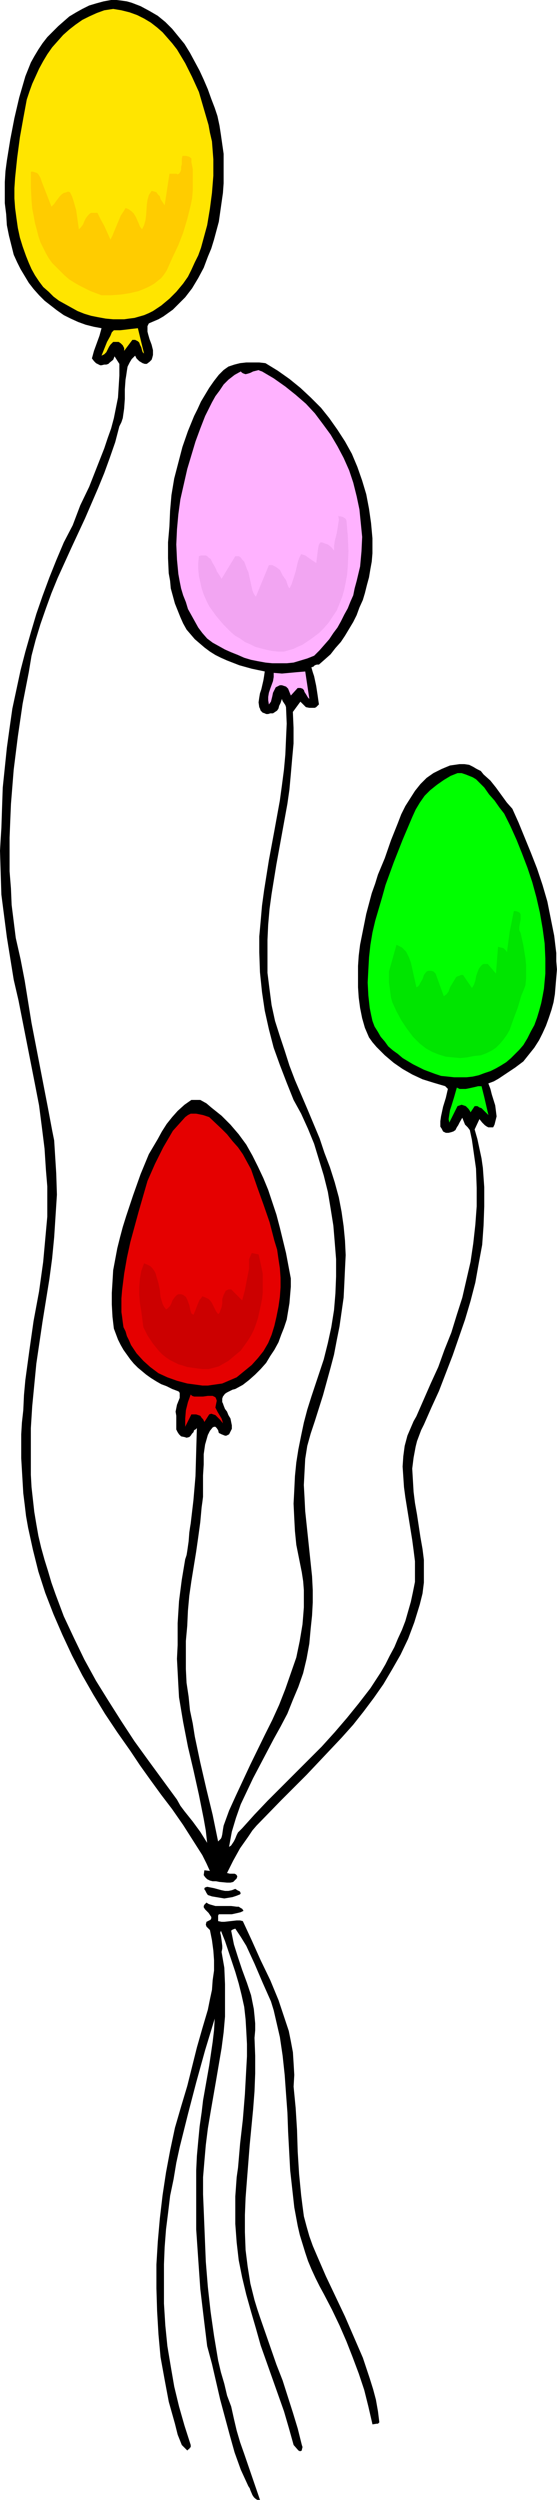
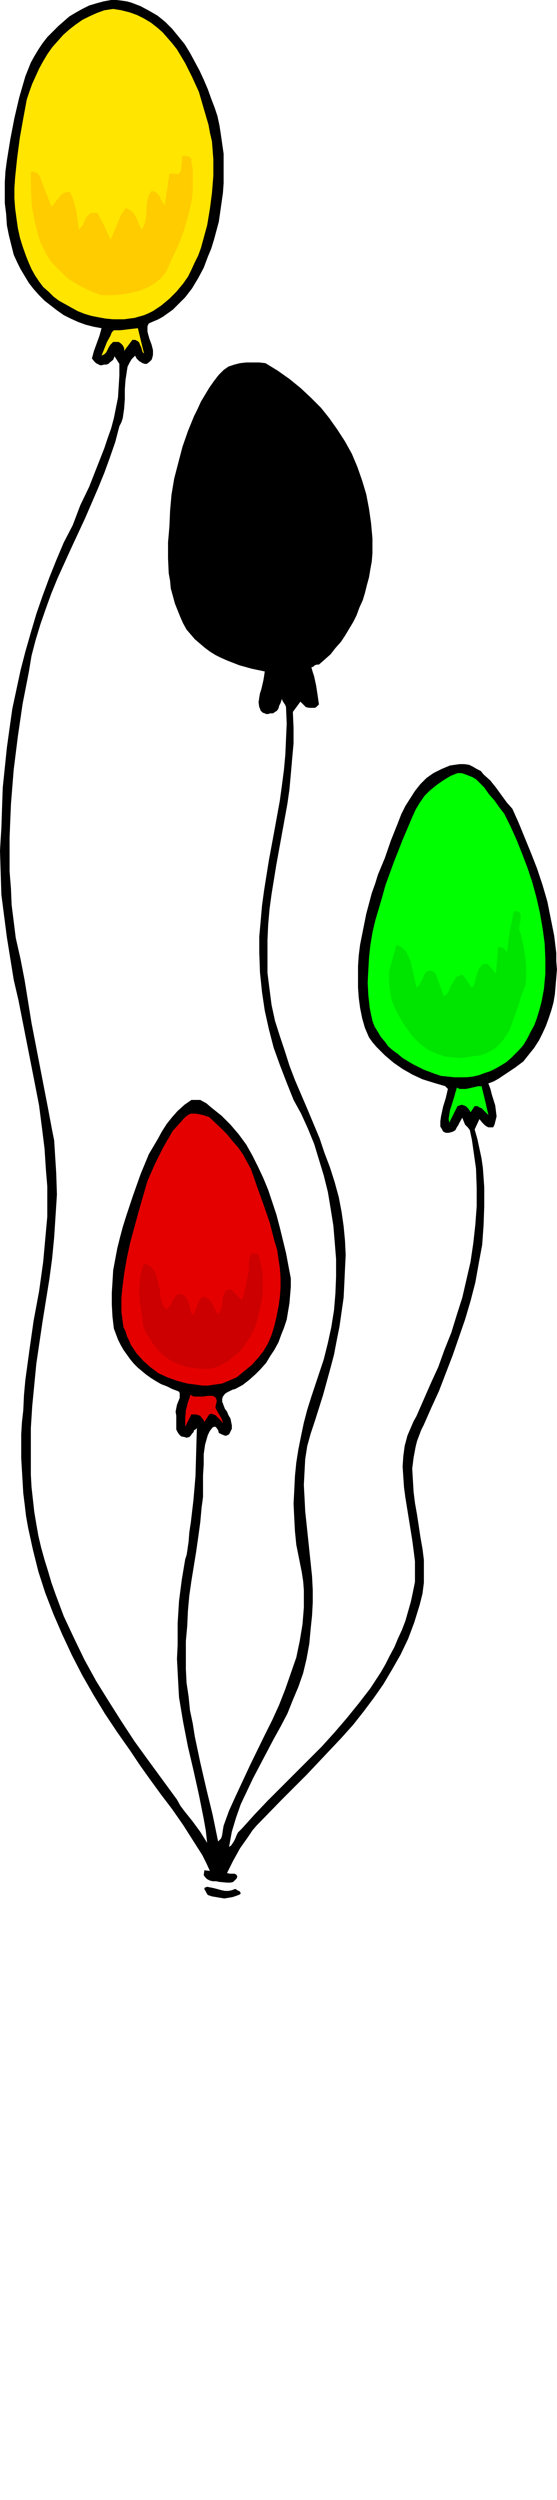
<svg xmlns="http://www.w3.org/2000/svg" xmlns:ns1="http://sodipodi.sourceforge.net/DTD/sodipodi-0.dtd" xmlns:ns2="http://www.inkscape.org/namespaces/inkscape" version="1.0" width="34.705mm" height="155.668mm" id="svg15" ns1:docname="Balloons 1.wmf">
  <ns1:namedview id="namedview15" pagecolor="#ffffff" bordercolor="#000000" borderopacity="0.25" ns2:showpageshadow="2" ns2:pageopacity="0.0" ns2:pagecheckerboard="0" ns2:deskcolor="#d1d1d1" ns2:document-units="mm" />
  <defs id="defs1">
    <pattern id="WMFhbasepattern" patternUnits="userSpaceOnUse" width="6" height="6" x="0" y="0" />
  </defs>
  <path style="fill:#000000;fill-opacity:1;fill-rule:evenodd;stroke:none" d="m 50.561,25.37 0.646,1.939 0.485,2.262 0.323,2.101 0.323,2.262 0.323,2.262 v 2.262 2.262 2.424 l -0.162,2.262 -0.323,2.262 -0.323,2.262 -0.323,2.262 -1.131,4.201 -0.646,2.101 -0.808,1.939 -0.969,2.585 -1.292,2.424 -1.454,2.424 -1.615,2.101 -1.938,1.939 -0.969,0.97 -1.131,0.808 -1.131,0.808 -1.131,0.646 -1.131,0.485 -1.131,0.485 -0.323,0.646 v 0.646 0.646 l 0.162,0.646 0.323,1.131 0.485,1.293 0.323,1.293 v 0.646 0.485 l -0.162,0.646 -0.162,0.485 -0.485,0.485 -0.646,0.485 h -0.485 l -0.485,-0.162 -0.808,-0.485 -0.646,-0.646 -0.323,-0.646 -0.808,0.808 -0.485,0.808 -0.485,0.97 -0.162,0.97 -0.162,1.131 -0.162,0.97 -0.162,2.262 v 2.262 l -0.162,2.262 -0.162,1.131 -0.162,1.131 -0.323,0.97 -0.485,0.97 -0.969,3.717 -1.292,3.717 -1.292,3.555 -1.454,3.555 -3.069,7.11 -3.231,6.948 -3.231,7.11 -1.454,3.555 -1.292,3.555 -1.292,3.717 -1.131,3.717 -0.969,3.717 -0.646,3.878 -1.454,7.433 -1.131,7.756 -0.485,3.878 -0.485,3.878 -0.323,4.04 -0.323,4.04 -0.162,3.878 -0.162,4.04 v 4.04 3.878 l 0.323,4.04 0.162,3.878 0.485,3.878 0.485,3.878 1.131,5.009 0.969,5.009 1.615,10.019 1.938,10.019 0.969,5.009 0.969,5.009 0.485,2.585 0.485,2.585 0.485,2.424 0.162,2.585 0.323,5.171 0.162,5.009 -0.323,5.009 -0.323,5.009 -0.485,5.009 -0.646,4.848 -1.615,10.019 -1.454,9.857 -0.485,5.009 -0.485,5.009 -0.323,5.171 v 5.009 3.07 2.909 l 0.162,2.909 0.323,2.909 0.323,2.909 0.485,2.909 0.485,2.747 0.646,2.747 0.808,2.909 0.808,2.585 0.808,2.747 0.969,2.747 1.938,5.171 2.423,5.171 2.423,5.009 2.746,5.009 2.908,4.686 3.069,4.848 3.069,4.686 3.392,4.686 6.623,9.049 0.808,1.454 0.969,1.293 1.938,2.424 1.777,2.424 0.808,1.293 0.808,1.293 -0.323,-2.909 -0.485,-2.747 -1.131,-5.656 -1.292,-5.817 -1.292,-5.494 -1.131,-5.817 -0.485,-2.909 -0.485,-2.909 -0.162,-2.909 -0.162,-3.07 -0.162,-3.07 0.162,-3.232 v -2.585 -2.585 l 0.162,-2.585 0.162,-2.585 0.646,-5.009 0.808,-4.848 0.323,-0.97 0.162,-0.97 0.323,-2.262 0.162,-2.101 0.162,-1.131 0.162,-0.97 0.323,-2.747 0.323,-2.747 0.485,-5.656 0.162,-5.656 0.162,-5.656 -0.323,0.323 -0.323,0.162 -0.162,0.485 -0.323,0.323 -0.323,0.485 -0.323,0.323 -0.646,0.162 -0.485,-0.162 -0.808,-0.162 -0.485,-0.485 -0.323,-0.485 -0.323,-0.646 v -0.808 -2.424 l -0.162,-0.97 0.162,-0.808 0.162,-0.808 0.323,-0.808 0.323,-0.808 v -0.646 -0.485 l -0.162,-0.323 -0.323,-0.162 -1.292,-0.485 -1.292,-0.646 -1.292,-0.485 -1.131,-0.646 -1.292,-0.808 -1.131,-0.808 -0.969,-0.808 -0.969,-0.808 -0.969,-0.97 -0.808,-0.97 -0.808,-1.131 -0.808,-1.131 -0.646,-1.131 -0.646,-1.293 -0.485,-1.293 -0.485,-1.293 -0.323,-2.747 -0.162,-2.909 v -2.747 l 0.162,-2.585 0.162,-2.747 0.485,-2.585 0.485,-2.585 0.646,-2.585 0.646,-2.424 0.808,-2.585 1.615,-4.848 1.777,-5.009 1.938,-4.686 2.1,-3.555 0.969,-1.778 1.131,-1.778 1.292,-1.616 1.292,-1.454 1.615,-1.454 1.615,-1.131 h 2.1 l 1.454,0.808 1.131,0.97 2.423,1.939 2.1,2.101 1.938,2.262 1.777,2.424 1.454,2.585 1.292,2.585 1.292,2.747 1.131,2.747 0.969,2.909 0.969,2.909 0.808,3.07 1.454,5.979 1.131,5.979 v 1.939 l -0.162,1.939 -0.162,1.939 -0.323,1.939 -0.323,1.939 -0.646,1.939 -0.646,1.616 -0.646,1.778 -0.969,1.778 -0.969,1.454 -0.969,1.616 -1.292,1.454 -1.292,1.293 -1.454,1.293 -1.454,1.131 -1.777,0.97 -0.646,0.162 -0.646,0.323 -0.646,0.323 -0.485,0.323 -0.485,0.646 -0.162,0.485 v 0.808 l 0.162,0.323 0.162,0.485 0.323,0.808 0.485,0.646 0.323,0.808 0.485,0.808 0.162,0.808 0.162,0.808 v 0.808 l -0.485,0.97 -0.162,0.323 -0.323,0.162 -0.323,0.162 h -0.323 l -0.808,-0.323 -0.646,-0.323 -0.162,-0.646 -0.323,-0.485 -0.323,-0.323 h -0.162 -0.162 l -0.323,0.162 -0.646,0.808 -0.485,0.97 -0.323,1.131 -0.323,1.131 -0.162,1.131 -0.162,1.131 v 2.424 l -0.162,2.585 v 2.585 2.424 l -0.162,1.293 -0.162,1.131 -0.323,3.555 -0.485,3.555 -0.485,3.393 -1.131,6.948 -0.485,3.393 -0.323,3.555 -0.162,3.555 -0.323,3.555 v 3.393 3.232 l 0.162,3.232 0.485,3.232 0.323,3.232 0.646,3.07 0.485,3.07 1.292,6.14 1.454,6.302 1.454,5.979 1.292,6.302 0.323,-0.323 0.323,-0.323 0.162,-0.323 0.162,-0.646 0.162,-1.131 0.162,-0.97 1.292,-3.555 1.615,-3.555 3.392,-7.272 3.392,-6.948 1.777,-3.555 1.615,-3.555 1.454,-3.717 1.292,-3.717 1.292,-3.717 0.808,-3.878 0.323,-1.939 0.323,-1.939 0.162,-1.939 0.162,-2.101 v -1.939 -2.101 l -0.162,-2.101 -0.323,-2.101 -0.646,-3.232 -0.646,-3.232 -0.323,-3.232 -0.162,-3.07 -0.162,-3.393 0.162,-3.07 0.162,-3.393 0.323,-3.232 0.485,-3.07 0.646,-3.232 0.646,-3.07 0.808,-3.07 0.969,-3.07 0.969,-2.909 0.969,-2.909 0.969,-2.909 0.969,-3.878 0.808,-3.717 0.646,-4.04 0.323,-3.878 0.162,-4.04 v -4.04 l -0.323,-4.04 -0.323,-3.878 -0.646,-4.04 -0.646,-3.878 -0.969,-3.878 -1.131,-3.717 -1.131,-3.717 -1.454,-3.555 -1.615,-3.555 -1.777,-3.232 -1.615,-4.04 -1.615,-4.201 -1.454,-4.04 -1.131,-4.363 -0.969,-4.363 -0.646,-4.363 -0.485,-4.686 -0.162,-4.686 v -3.717 l 0.323,-3.555 0.323,-3.717 0.485,-3.555 1.131,-7.11 1.292,-6.948 1.292,-7.11 0.485,-3.555 0.485,-3.717 0.323,-3.555 0.162,-3.717 0.162,-3.555 -0.162,-3.878 -0.162,-0.485 -0.323,-0.485 -0.323,-0.485 -0.162,-0.485 -0.323,0.97 -0.323,0.646 -0.162,0.646 -0.323,0.485 -0.485,0.323 -0.485,0.323 h -0.646 l -0.485,0.162 h -0.485 l -0.323,-0.162 -0.485,-0.162 -0.485,-0.485 -0.162,-0.485 -0.162,-0.323 -0.162,-1.131 0.162,-1.131 0.162,-0.97 0.323,-0.97 0.485,-2.101 0.162,-0.97 0.162,-1.131 -3.069,-0.646 -2.908,-0.808 -2.908,-1.131 -1.454,-0.646 -1.292,-0.646 -1.292,-0.808 -1.292,-0.97 -1.131,-0.97 -1.131,-0.97 -0.969,-1.131 -0.969,-1.131 -0.808,-1.454 -0.646,-1.454 -0.646,-1.616 -0.646,-1.616 -0.485,-1.778 -0.485,-1.778 -0.162,-1.778 -0.323,-1.778 -0.162,-3.555 v -3.717 l 0.323,-3.717 0.162,-3.717 0.323,-3.717 0.646,-3.878 0.969,-3.717 0.969,-3.717 1.292,-3.717 1.454,-3.555 0.808,-1.616 0.808,-1.778 0.969,-1.616 0.969,-1.616 1.131,-1.616 1.131,-1.454 0.646,-0.646 0.485,-0.485 1.131,-0.808 1.454,-0.485 1.292,-0.323 1.454,-0.162 h 1.615 1.454 l 1.454,0.162 2.908,1.778 2.746,1.939 2.585,2.101 2.423,2.262 2.423,2.424 1.938,2.424 1.938,2.747 1.777,2.747 1.615,2.909 1.292,3.07 1.131,3.232 0.969,3.232 0.646,3.393 0.485,3.393 0.323,3.555 v 3.555 l -0.162,1.939 -0.323,1.778 -0.323,1.939 -0.485,1.778 -0.485,1.939 -0.485,1.616 -0.808,1.778 -0.646,1.778 -0.808,1.616 -0.969,1.616 -0.969,1.616 -0.969,1.454 -1.292,1.454 -1.131,1.454 -1.454,1.293 -1.292,1.131 h -0.485 l -0.485,0.162 -0.323,0.323 -0.485,0.162 0.323,1.131 0.323,0.97 0.485,2.262 0.323,2.101 0.323,2.262 -0.323,0.323 -0.323,0.323 -0.323,0.162 h -0.485 -0.808 l -0.808,-0.162 -1.292,-1.293 -1.777,2.424 0.162,3.717 v 3.717 l -0.323,3.555 -0.323,3.717 -0.323,3.555 -0.485,3.393 -1.292,7.11 -1.292,7.11 -1.131,6.948 -0.485,3.555 -0.323,3.717 -0.162,3.555 v 3.878 1.939 1.939 l 0.485,3.878 0.485,3.717 0.808,3.717 1.131,3.555 1.131,3.393 1.131,3.555 1.292,3.393 2.908,6.787 2.908,6.948 1.131,3.393 1.292,3.393 1.131,3.555 0.969,3.555 0.646,3.393 0.485,3.393 0.323,3.393 0.162,3.393 -0.162,3.232 -0.162,3.555 -0.162,3.232 -0.485,3.393 -0.485,3.393 -0.646,3.232 -0.646,3.393 -0.808,3.07 -1.777,6.464 -1.938,6.14 -0.485,1.454 -0.485,1.454 -0.808,2.909 -0.485,3.07 -0.162,3.07 -0.162,3.07 0.162,2.909 0.162,3.232 0.323,3.07 0.323,3.07 0.323,3.07 0.646,6.14 0.162,3.232 v 2.909 l -0.162,3.07 -0.323,3.07 -0.162,1.778 -0.162,1.778 -0.323,1.778 -0.323,1.778 -0.808,3.393 -1.131,3.232 -1.292,3.07 -1.292,3.232 -1.615,3.07 -1.615,2.909 -1.615,3.07 -3.231,6.14 -1.454,3.07 -1.454,3.07 -1.131,3.232 -0.969,3.232 -0.323,1.778 -0.323,1.778 0.485,-0.323 0.323,-0.485 0.323,-0.485 0.323,-0.646 0.323,-0.808 0.323,-0.646 0.485,-0.485 0.485,-0.485 2.908,-3.232 3.069,-3.232 6.461,-6.464 6.3,-6.302 3.069,-3.393 2.908,-3.393 2.746,-3.393 2.746,-3.555 2.423,-3.717 1.131,-1.939 0.969,-1.939 1.131,-2.101 0.808,-1.939 0.969,-2.101 0.808,-2.101 0.646,-2.262 0.646,-2.262 0.485,-2.262 0.485,-2.424 v -2.424 -2.424 l -0.323,-2.585 -0.323,-2.424 -0.808,-5.009 -0.808,-5.009 -0.323,-2.424 -0.162,-2.424 -0.162,-2.424 0.162,-2.424 0.323,-2.424 0.646,-2.424 0.485,-1.131 0.485,-1.131 0.485,-1.131 0.646,-1.131 3.392,-7.756 1.777,-3.878 1.454,-4.04 1.615,-4.04 1.292,-4.201 1.292,-4.04 0.969,-4.201 0.969,-4.201 0.646,-4.363 0.485,-4.363 0.323,-4.363 v -4.363 l -0.162,-4.525 -0.646,-4.525 -0.323,-2.262 -0.485,-2.262 -0.485,-0.646 -0.646,-0.646 -0.323,-0.808 -0.323,-0.808 -0.646,1.131 -0.323,0.646 -0.323,0.485 -0.323,0.646 -0.485,0.323 -0.485,0.162 -0.646,0.162 h -0.323 -0.323 l -0.323,-0.162 -0.323,-0.162 -0.323,-0.646 -0.323,-0.485 v -1.293 l 0.162,-1.131 0.485,-2.262 0.646,-2.101 0.485,-2.101 -0.646,-0.646 -2.746,-0.808 -2.585,-0.808 -2.423,-1.131 -2.262,-1.293 -2.1,-1.454 -2.1,-1.778 -1.938,-1.939 -0.969,-1.131 -0.808,-1.131 -0.969,-2.262 -0.646,-2.262 -0.485,-2.424 -0.323,-2.424 -0.162,-2.424 v -2.424 -2.585 l 0.162,-2.424 0.323,-2.585 0.485,-2.424 0.485,-2.424 0.485,-2.424 1.292,-4.848 0.808,-2.262 0.646,-2.101 0.808,-1.939 0.808,-1.939 1.454,-4.201 1.615,-4.04 0.808,-2.101 0.969,-1.939 1.131,-1.778 1.131,-1.778 1.292,-1.616 1.454,-1.454 1.615,-1.131 1.938,-0.97 1.938,-0.808 1.131,-0.162 1.131,-0.162 h 1.131 l 1.131,0.162 0.969,0.485 0.808,0.485 0.969,0.485 0.646,0.808 1.615,1.454 1.292,1.616 1.292,1.778 1.292,1.778 1.292,1.454 1.454,3.232 1.454,3.555 1.454,3.555 1.454,3.717 1.292,3.878 1.131,3.878 0.808,4.04 0.808,4.04 0.485,4.04 v 1.939 l 0.162,1.939 -0.162,1.939 -0.162,1.939 -0.162,1.939 -0.323,1.939 -0.485,1.778 -0.646,1.939 -0.646,1.778 -0.808,1.778 -0.808,1.616 -1.131,1.778 -1.292,1.616 -1.292,1.616 -1.938,1.454 -1.938,1.293 -1.938,1.293 -1.131,0.646 -1.292,0.485 0.485,1.293 0.323,1.293 0.808,2.585 0.162,1.293 0.162,1.293 -0.323,1.293 -0.162,0.646 -0.323,0.646 h -0.485 -0.646 l -0.323,-0.162 -0.485,-0.323 -0.646,-0.646 -0.646,-0.808 -1.131,2.424 0.646,2.262 0.485,2.262 0.485,2.262 0.323,2.262 0.162,2.262 0.162,2.262 v 4.525 l -0.162,4.525 -0.323,4.525 -0.808,4.363 -0.808,4.525 -1.131,4.363 -1.292,4.363 -1.454,4.201 -1.454,4.201 -1.615,4.201 -1.615,4.201 -1.777,3.878 -1.777,4.04 -0.646,1.293 -0.485,1.293 -0.485,1.293 -0.323,1.293 -0.485,2.585 -0.323,2.585 0.162,2.747 0.162,2.747 0.323,2.585 0.485,2.747 0.808,5.332 0.485,2.747 0.323,2.585 v 2.585 2.747 l -0.323,2.585 -0.323,1.293 -0.323,1.293 -1.292,4.201 -1.454,3.878 -1.777,3.717 -1.938,3.393 -2.1,3.555 -2.262,3.232 -2.423,3.232 -2.423,3.07 -2.746,3.07 -2.746,2.909 -5.492,5.817 -5.977,5.979 -5.815,5.979 -0.969,1.131 -0.969,1.454 -1.938,2.747 -1.615,2.909 -1.454,2.909 0.646,0.162 h 0.808 0.323 l 0.323,0.162 0.162,0.162 0.162,0.323 -0.162,0.485 -0.323,0.323 -0.485,0.485 -0.646,0.162 h -0.808 l -1.777,-0.162 -0.808,-0.162 h -0.808 l -0.646,-0.162 -0.646,-0.323 -0.485,-0.485 -0.323,-0.485 0.162,-1.131 1.292,0.162 -0.808,-1.778 -0.969,-1.939 -2.262,-3.555 -2.262,-3.555 -2.585,-3.717 -2.585,-3.393 -2.585,-3.555 -2.423,-3.393 -2.262,-3.393 -3.069,-4.363 -2.908,-4.363 -2.746,-4.525 -2.585,-4.525 -2.423,-4.686 -2.262,-4.848 -2.1,-4.848 -1.938,-5.009 -1.615,-5.009 -1.292,-5.171 -1.131,-5.171 -0.485,-2.747 -0.323,-2.747 -0.323,-2.585 -0.162,-2.747 -0.162,-2.747 -0.162,-2.747 v -2.909 -2.747 l 0.162,-2.747 0.323,-2.909 0.162,-3.555 0.323,-3.555 0.485,-3.555 0.485,-3.555 0.969,-6.787 1.292,-6.948 0.969,-6.948 0.323,-3.555 0.323,-3.555 0.323,-3.555 v -3.555 -3.555 l -0.323,-3.878 -0.323,-5.009 -0.646,-5.171 -0.646,-5.009 -0.969,-5.009 -1.938,-9.857 -1.938,-9.857 L 3.231,230.591 2.423,225.581 1.615,220.572 0.969,215.563 0.323,210.553 0.162,205.382 0,200.211 l 0.162,-2.747 0.162,-2.585 0.162,-4.848 0.162,-4.686 0.485,-4.686 0.485,-4.686 0.646,-4.686 0.646,-4.525 0.969,-4.525 0.969,-4.525 1.131,-4.363 1.292,-4.525 1.292,-4.363 1.454,-4.201 1.615,-4.363 1.615,-4.04 1.777,-4.201 2.1,-4.04 1.777,-4.686 2.1,-4.363 1.777,-4.525 1.777,-4.525 0.808,-2.424 0.808,-2.262 0.646,-2.424 0.485,-2.424 0.485,-2.424 0.162,-2.585 0.162,-2.585 v -2.747 l -1.131,-1.778 -0.323,0.808 -0.808,0.646 -0.323,0.323 -0.485,0.162 h -0.485 l -0.646,0.162 h -0.323 l -0.323,-0.162 -0.646,-0.323 -0.485,-0.485 -0.485,-0.646 0.485,-1.778 1.292,-3.555 0.485,-1.778 -1.777,-0.323 -1.938,-0.485 -1.777,-0.646 -1.777,-0.808 L 15.023,74.17 13.408,73.039 11.954,71.908 10.5,70.777 9.208,69.484 7.915,68.03 6.785,66.576 5.815,64.96 4.846,63.344 4.038,61.728 3.231,59.95 2.746,58.011 2.1,55.426 1.615,53.002 1.454,50.416 1.131,47.831 V 45.246 42.822 L 1.292,40.236 1.615,37.812 2.423,32.803 3.392,27.794 4.523,22.946 5.977,17.937 6.623,16.321 7.269,14.705 8.077,13.25 9.046,11.635 10.015,10.18 11.146,8.726 12.438,7.433 13.731,6.14 15.023,5.009 16.315,3.878 17.931,2.909 19.384,2.101 21,1.293 22.615,0.808 24.392,0.323 26.169,0 h 1.292 l 1.292,0.162 1.131,0.162 1.131,0.323 2.1,0.808 2.1,1.131 1.938,1.131 1.777,1.454 1.615,1.616 1.454,1.778 1.454,1.778 1.292,2.101 1.131,2.101 1.131,2.101 0.969,2.101 0.969,2.262 0.808,2.262 z" id="path1" />
  <path style="fill:#ffe500;fill-opacity:1;fill-rule:evenodd;stroke:none" d="m 46.846,21.653 1.131,3.878 1.131,3.878 0.323,1.778 0.485,2.101 0.162,2.101 0.162,2.101 v 3.878 l -0.323,4.04 -0.485,3.717 -0.646,3.878 -0.485,1.778 -0.485,1.778 -0.485,1.778 -0.646,1.778 -0.808,1.616 -0.808,1.778 -0.808,1.616 -1.131,1.616 -1.615,1.939 -1.615,1.616 -1.938,1.616 -0.969,0.646 -0.969,0.646 -0.969,0.485 -1.131,0.485 -1.131,0.323 -1.131,0.323 -1.292,0.162 -1.131,0.162 H 27.946 26.654 L 24.877,74.978 23.1,74.655 21.484,74.332 19.869,73.847 18.254,73.201 16.8,72.393 15.346,71.585 13.892,70.777 12.6,69.807 11.469,68.676 10.177,67.545 9.208,66.252 8.238,64.798 7.431,63.344 6.785,61.889 6.138,60.273 5.331,58.011 4.685,55.911 4.2,53.648 3.877,51.386 3.554,48.962 3.392,46.7 v -2.424 l 0.162,-2.424 0.485,-4.686 0.646,-4.848 0.808,-4.525 0.808,-4.363 0.646,-1.939 0.646,-1.778 0.808,-1.778 0.808,-1.778 0.969,-1.778 0.969,-1.616 1.131,-1.616 1.292,-1.454 1.292,-1.454 1.454,-1.293 1.454,-1.131 1.615,-1.131 1.615,-0.808 1.777,-0.808 1.777,-0.646 2.1,-0.323 1.938,0.323 1.938,0.485 1.777,0.646 1.615,0.808 1.615,0.97 1.454,1.131 1.292,1.131 1.131,1.293 1.131,1.293 1.131,1.454 0.969,1.616 0.969,1.616 1.615,3.232 z" id="path2" />
  <path style="fill:#ffcc00;fill-opacity:1;fill-rule:evenodd;stroke:none" d="m 45.069,38.136 0.323,1.616 v 1.778 1.778 1.616 l -0.162,1.778 -0.323,1.616 -0.808,3.232 -0.969,3.232 -1.131,2.909 -1.454,3.07 -1.292,2.909 -0.646,0.97 -0.646,0.808 -0.808,0.646 -0.808,0.646 -0.808,0.485 -0.969,0.485 -1.938,0.808 -2.1,0.485 -2.1,0.323 -2.262,0.162 H 23.908 L 21.323,68.515 20.031,67.868 18.738,67.222 17.608,66.576 16.315,65.768 15.185,64.798 13.246,62.859 12.277,61.889 11.469,60.758 10.823,59.627 10.177,58.334 9.531,57.042 9.046,55.587 8.723,54.295 8.238,52.517 7.915,50.74 7.592,49.124 7.431,47.346 7.269,43.953 v -3.555 h 0.485 l 0.485,0.162 0.485,0.162 0.323,0.323 0.485,0.808 0.323,0.97 2.262,5.817 0.646,-0.646 0.323,-0.485 0.485,-0.646 0.485,-0.646 0.485,-0.485 0.485,-0.323 0.646,-0.162 0.323,-0.162 0.485,0.162 0.485,0.97 0.323,0.97 0.646,2.262 0.323,2.262 0.323,2.262 0.485,-0.485 0.485,-0.646 0.323,-0.808 0.323,-0.646 0.485,-0.646 0.485,-0.485 0.323,-0.162 h 0.485 0.485 0.485 l 0.808,1.616 0.808,1.454 1.454,3.232 0.485,-0.97 0.323,-0.808 0.808,-1.939 0.808,-1.939 0.646,-0.97 0.485,-0.808 0.485,0.162 0.323,0.162 0.646,0.485 0.485,0.485 0.485,0.808 0.646,1.454 0.323,0.808 0.485,0.646 0.485,-0.97 0.323,-1.131 0.162,-1.293 0.162,-2.424 0.162,-1.131 0.323,-1.131 0.323,-0.485 0.323,-0.485 0.646,0.162 0.485,0.162 0.323,0.485 0.485,0.485 0.162,0.646 0.323,0.485 0.646,0.97 1.131,-7.433 h 1.777 v 0.162 l 0.485,-0.162 0.323,-0.485 0.162,-0.485 v -0.646 l 0.162,-0.646 v -0.646 -0.646 l 0.162,-0.646 h 0.808 l 0.646,0.162 0.323,0.162 0.323,0.323 v 0.323 z" id="path3" />
  <path style="fill:#ffe500;fill-opacity:1;fill-rule:evenodd;stroke:none" d="m 33.923,83.219 -0.323,-0.323 -0.162,-0.485 -0.162,-0.646 -0.323,-0.646 -0.162,-0.485 -0.323,-0.323 -0.646,-0.323 h -0.323 -0.323 l -1.938,2.585 V 82.25 81.927 L 29.077,81.604 28.915,81.28 28.431,80.796 27.946,80.472 H 27.461 26.977 26.654 l -0.162,0.162 -0.485,0.485 -0.323,0.485 -0.646,1.293 -0.485,0.485 -0.646,0.323 0.646,-1.616 0.646,-1.616 0.808,-1.454 0.323,-0.808 0.485,-0.485 h 1.454 l 1.454,-0.162 1.292,-0.162 1.454,-0.162 z" id="path4" />
-   <path style="fill:#ffb2ff;fill-opacity:1;fill-rule:evenodd;stroke:none" d="m 61.707,87.421 2.746,1.616 2.746,1.939 2.423,1.939 2.423,2.101 2.1,2.262 1.938,2.585 1.777,2.424 1.615,2.747 1.454,2.747 1.292,2.909 0.969,2.909 0.808,3.232 0.646,3.07 0.323,3.232 0.323,3.232 -0.162,3.393 -0.323,3.555 -0.808,3.393 -0.485,1.778 -0.323,1.616 -0.646,1.454 -0.646,1.616 -0.808,1.454 -0.808,1.616 -0.808,1.454 -0.969,1.293 -0.969,1.454 -1.131,1.293 -1.131,1.293 -1.292,1.293 -1.615,0.646 -1.615,0.485 -1.615,0.485 -1.615,0.162 h -1.777 -1.615 l -1.615,-0.162 -1.777,-0.323 -1.615,-0.323 -1.615,-0.485 -1.454,-0.646 -1.615,-0.646 -1.454,-0.646 -1.454,-0.808 -1.454,-0.808 -1.292,-0.97 -1.131,-1.293 -0.969,-1.293 -0.808,-1.454 -0.808,-1.454 -0.808,-1.454 -0.485,-1.616 -0.646,-1.616 -0.485,-1.616 -0.323,-1.616 -0.323,-1.778 -0.323,-3.393 -0.162,-3.555 0.162,-3.555 0.323,-3.555 0.485,-3.555 0.808,-3.555 0.808,-3.555 0.969,-3.232 0.969,-3.232 1.131,-3.07 1.131,-2.909 1.615,-3.232 0.808,-1.454 0.969,-1.293 0.969,-1.454 1.131,-1.131 1.454,-1.131 1.454,-0.808 0.323,0.323 0.323,0.162 0.485,0.162 0.646,-0.162 0.485,-0.162 0.646,-0.323 0.646,-0.162 0.646,-0.162 0.323,0.162 z" id="path5" />
-   <path style="fill:#f2a5f2;fill-opacity:1;fill-rule:evenodd;stroke:none" d="m 81.576,122.486 0.323,3.555 0.162,3.717 -0.162,3.555 -0.162,1.939 -0.323,1.778 -0.323,1.616 -0.485,1.778 -0.646,1.616 -0.646,1.616 -0.969,1.454 -0.969,1.454 -1.131,1.293 -1.131,1.131 -1.938,1.454 -1.938,1.293 -1.131,0.485 -0.969,0.485 -1.131,0.323 -1.131,0.323 h -1.454 l -1.454,-0.162 -1.454,-0.323 -1.292,-0.323 -1.131,-0.323 -1.292,-0.646 -1.131,-0.485 -1.131,-0.808 -1.131,-0.646 -0.969,-0.808 -1.777,-1.778 -1.777,-2.101 -1.615,-2.262 -0.646,-1.293 -0.646,-1.454 -0.485,-1.454 -0.323,-1.454 -0.323,-1.454 -0.162,-1.616 v -1.454 l 0.162,-1.616 0.485,-0.162 h 0.646 0.485 l 0.323,0.162 0.323,0.323 0.485,0.323 0.485,0.97 0.485,0.808 0.323,0.646 0.162,0.485 0.646,0.97 0.485,0.808 3.231,-5.332 h 0.808 l 0.485,0.323 0.323,0.485 0.485,0.485 0.485,1.293 0.162,0.485 0.323,0.646 0.646,2.909 0.323,1.454 0.323,0.808 0.485,0.646 3.069,-7.433 h 0.808 l 0.646,0.323 0.485,0.323 0.646,0.485 0.646,1.293 0.808,1.131 0.162,0.485 0.162,0.485 0.162,0.485 0.323,0.485 0.485,-0.97 0.323,-0.97 0.646,-2.101 0.485,-2.101 0.323,-0.97 0.485,-0.97 0.485,0.162 0.485,0.162 1.615,1.131 0.969,0.646 0.162,-1.293 0.162,-1.293 0.162,-1.131 0.162,-0.646 0.323,-0.485 h 0.485 l 0.323,0.162 0.969,0.323 0.808,0.646 0.646,0.808 v -1.131 l 0.162,-1.131 0.485,-1.939 0.162,-0.97 0.162,-1.131 0.162,-0.97 -0.162,-0.97 0.162,0.162 h 0.323 l 0.646,0.162 0.485,0.323 0.162,0.162 z" id="path6" />
-   <path style="fill:#ffb2ff;fill-opacity:1;fill-rule:evenodd;stroke:none" d="m 72.853,164.5 -0.323,-0.323 -0.485,-0.808 -0.323,-0.485 -0.162,-0.485 -0.323,-0.323 -0.485,-0.162 h -0.646 l -1.615,1.778 -0.323,-0.808 -0.323,-0.808 -0.485,-0.485 -0.485,-0.162 -0.485,-0.162 h -0.485 l -0.323,0.162 -0.323,0.162 -0.323,0.162 -0.323,0.646 -0.323,0.646 -0.162,0.808 -0.162,0.646 -0.162,0.646 -0.485,0.646 -0.162,-0.97 v -0.808 l 0.162,-0.97 0.323,-0.97 0.646,-1.778 0.162,-0.97 v -0.97 l 1.938,0.162 1.777,-0.162 1.777,-0.162 1.938,-0.162 z" id="path7" />
  <path style="fill:#00ff00;fill-opacity:1;fill-rule:evenodd;stroke:none" d="m 118.73,191.485 1.454,2.909 1.454,3.232 1.292,3.232 1.292,3.393 1.131,3.393 0.969,3.555 0.808,3.555 0.646,3.717 0.485,3.555 0.162,3.555 v 3.555 l -0.162,1.778 -0.162,1.778 -0.323,1.778 -0.323,1.616 -0.485,1.778 -0.485,1.616 -0.646,1.778 -0.808,1.454 -0.808,1.616 -0.969,1.616 -0.969,1.131 -0.969,0.97 -0.969,0.97 -1.131,0.97 -1.292,0.808 -1.131,0.646 -1.292,0.646 -1.454,0.485 -1.292,0.485 -1.454,0.323 -1.454,0.162 h -1.454 -1.454 l -1.454,-0.162 -1.615,-0.162 -1.454,-0.485 -2.585,-0.97 -2.585,-1.293 -2.423,-1.454 -1.131,-0.97 -1.131,-0.808 -1.131,-0.97 -0.808,-1.131 -0.969,-1.131 -0.646,-1.131 -0.808,-1.293 -0.485,-1.293 -0.323,-1.454 -0.323,-1.616 -0.323,-2.909 -0.162,-3.07 0.162,-3.07 0.162,-2.909 0.323,-2.909 0.485,-2.909 0.646,-2.747 0.808,-2.747 0.808,-2.747 0.808,-2.909 1.938,-5.333 2.1,-5.332 2.262,-5.333 0.808,-1.778 0.969,-1.616 1.131,-1.616 1.292,-1.293 1.615,-1.293 1.615,-1.131 1.615,-0.97 1.615,-0.646 h 0.969 l 0.969,0.323 0.808,0.323 0.808,0.323 0.808,0.485 0.646,0.646 1.292,1.293 1.131,1.616 1.292,1.454 1.131,1.616 z" id="path8" />
  <path style="fill:#00e500;fill-opacity:1;fill-rule:evenodd;stroke:none" d="m 122.607,219.602 0.646,2.909 0.485,3.07 0.162,1.616 v 1.616 1.454 l -0.162,1.616 -0.485,1.293 -0.485,1.131 -0.808,2.747 -0.969,2.585 -0.969,2.747 -0.646,1.131 -0.808,1.131 -0.808,0.97 -0.969,0.97 -0.969,0.646 -1.292,0.646 -1.292,0.485 -1.615,0.162 -1.615,0.323 -1.615,0.162 -1.777,-0.162 -1.615,-0.162 -1.615,-0.485 -1.615,-0.646 -1.454,-0.808 -1.454,-1.131 -1.615,-1.616 -1.454,-1.939 -1.292,-1.939 -1.131,-2.101 -0.969,-2.101 -0.323,-1.131 -0.162,-1.131 -0.162,-1.293 -0.162,-1.131 v -1.293 -1.293 l 1.777,-6.302 0.646,0.323 0.646,0.323 0.485,0.485 0.485,0.485 0.323,0.646 0.323,0.646 0.485,1.293 0.323,1.454 0.323,1.454 0.323,1.454 0.323,1.454 0.323,-0.162 0.323,-0.323 0.323,-0.646 0.485,-0.808 0.323,-0.97 0.485,-0.646 0.162,-0.162 0.323,-0.162 h 0.323 0.485 l 0.485,0.162 0.485,0.485 1.938,5.332 0.646,-0.485 0.485,-0.646 0.323,-0.97 0.485,-0.808 0.485,-0.808 0.485,-0.808 0.323,-0.162 0.485,-0.162 0.323,-0.162 h 0.485 l 2.1,3.07 0.485,-0.808 0.323,-0.97 0.162,-0.97 0.323,-0.97 0.323,-0.808 0.485,-0.646 0.323,-0.323 0.323,-0.162 h 0.485 0.485 l 1.938,2.262 0.485,-6.302 0.646,0.162 0.646,0.162 0.485,0.485 0.162,0.162 0.162,0.323 0.646,-4.848 0.485,-2.424 0.485,-2.424 h 0.485 l 0.485,0.162 0.323,0.162 0.162,0.162 0.162,0.323 v 0.323 0.808 l -0.162,0.808 -0.162,0.97 v 0.808 l 0.162,0.323 z" id="path9" />
  <path style="fill:#00ff00;fill-opacity:1;fill-rule:evenodd;stroke:none" d="m 114.045,258.223 0.969,4.201 -0.162,-0.162 -0.323,-0.323 -0.323,-0.323 -0.323,-0.323 -0.485,-0.485 -0.485,-0.162 -0.485,-0.323 h -0.646 l -0.969,1.454 -0.162,-0.323 -0.323,-0.485 -0.323,-0.323 -0.323,-0.323 -0.485,-0.162 -0.485,-0.162 -0.485,0.162 -0.485,0.162 -1.938,3.878 -0.162,-0.808 0.162,-1.131 0.162,-0.97 0.323,-0.97 0.646,-2.101 0.646,-2.262 0.646,0.323 h 0.808 0.646 l 0.808,-0.162 1.454,-0.323 0.646,-0.162 h 0.808 z" id="path10" />
  <path style="fill:#e50000;fill-opacity:1;fill-rule:evenodd;stroke:none" d="m 59.123,275.19 1.454,4.201 1.454,4.04 1.454,4.201 1.131,4.363 0.646,2.101 0.323,2.262 0.323,2.101 0.162,2.262 v 2.262 l -0.162,2.262 -0.323,2.262 -0.485,2.424 -0.485,2.101 -0.646,2.101 -0.808,1.939 -1.131,1.939 -1.292,1.616 -1.454,1.616 -1.777,1.454 -1.777,1.454 -1.131,0.485 -1.131,0.485 -1.131,0.485 -1.131,0.162 -1.131,0.162 -1.131,0.162 h -1.292 l -1.131,-0.162 -2.423,-0.323 -2.423,-0.646 -2.262,-0.808 -2.1,-0.97 -1.938,-1.454 -1.615,-1.454 -1.615,-1.778 -1.292,-1.939 -0.485,-1.131 -0.485,-0.97 -0.323,-1.131 -0.485,-0.97 -0.162,-1.131 -0.162,-1.293 -0.162,-1.131 v -1.293 -1.939 l 0.162,-1.939 0.485,-3.878 0.646,-3.717 0.808,-3.717 0.969,-3.555 0.969,-3.555 2.1,-7.272 1.777,-4.04 1.938,-3.878 1.131,-1.939 1.131,-1.939 1.454,-1.616 1.454,-1.616 0.646,-0.485 0.646,-0.323 h 0.646 0.646 l 1.615,0.323 1.454,0.485 2.908,2.747 1.292,1.293 1.292,1.616 1.292,1.454 1.131,1.616 0.969,1.778 z" id="path11" />
  <path style="fill:#cc0000;fill-opacity:1;fill-rule:evenodd;stroke:none" d="m 60.9,295.227 0.323,1.454 0.323,1.454 0.323,1.616 v 1.454 1.616 1.454 l -0.162,1.454 -0.323,1.616 -0.323,1.454 -0.323,1.454 -0.485,1.454 -0.485,1.293 -0.646,1.293 -0.808,1.293 -0.808,1.131 -0.808,1.131 -1.938,1.616 -0.969,0.808 -1.131,0.646 -1.131,0.646 -1.131,0.323 -1.292,0.323 h -1.454 l -1.292,-0.162 -1.131,-0.162 -1.131,-0.162 -0.969,-0.323 -1.131,-0.323 -0.969,-0.485 -0.969,-0.485 -0.969,-0.646 -0.808,-0.646 -0.808,-0.808 -1.454,-1.778 -1.292,-1.939 -0.969,-1.939 -0.485,-3.717 -0.323,-1.939 -0.162,-1.939 v -1.939 l 0.162,-1.939 0.323,-1.778 0.646,-1.778 0.808,0.323 0.646,0.323 0.485,0.485 0.485,0.646 0.323,0.646 0.162,0.646 0.485,1.616 0.323,1.616 0.162,1.616 0.485,1.616 0.323,0.646 0.485,0.646 0.323,-0.162 0.162,-0.162 0.485,-0.485 0.323,-0.646 0.162,-0.485 0.162,-0.323 0.485,-0.646 0.485,-0.485 0.323,-0.162 h 0.323 0.323 l 0.485,0.162 0.646,0.485 0.323,0.646 0.485,1.293 0.162,0.808 0.162,0.646 0.162,0.485 0.485,0.323 0.485,-1.131 0.485,-1.293 0.485,-1.131 0.323,-0.323 0.323,-0.485 0.808,0.323 0.646,0.323 0.485,0.485 0.323,0.485 0.646,1.293 0.323,0.646 0.485,0.646 0.323,-0.323 0.162,-0.485 0.323,-0.808 0.162,-0.97 v -0.97 l 0.323,-0.97 0.323,-0.646 0.162,-0.323 0.323,-0.162 0.323,-0.162 h 0.646 l 2.585,2.585 0.646,-2.424 0.485,-2.585 0.485,-2.424 v -1.293 -0.97 l 0.646,-1.454 z" id="path12" />
  <path style="fill:#e50000;fill-opacity:1;fill-rule:evenodd;stroke:none" d="m 50.723,331.262 0.485,0.97 0.485,0.808 0.485,0.808 0.162,0.485 0.162,0.646 -0.646,-0.808 -0.808,-0.808 -0.323,-0.323 -0.485,-0.162 -0.485,-0.162 -0.485,0.162 -1.131,1.778 -0.162,-0.323 -0.162,-0.323 -0.323,-0.323 -0.323,-0.485 -0.485,-0.162 -0.485,-0.162 h -0.646 -0.485 l -1.454,2.909 v -1.939 l 0.162,-1.939 0.485,-1.939 0.646,-1.778 0.323,0.323 0.485,0.162 h 0.969 1.131 l 1.131,-0.162 h 0.646 0.485 l 0.323,0.162 0.323,0.162 0.162,0.323 0.162,0.485 -0.162,0.808 z" id="path13" />
  <path style="fill:#000000;fill-opacity:1;fill-rule:evenodd;stroke:none" d="m 55.407,444.537 0.485,0.323 0.323,0.162 0.323,0.162 v 0.162 l 0.162,0.162 -0.162,0.323 -0.808,0.323 -0.969,0.323 -0.969,0.162 -0.969,0.162 -0.969,-0.162 -0.969,-0.162 -0.969,-0.162 -0.969,-0.323 -0.323,-0.485 -0.323,-0.646 -0.162,-0.162 v -0.323 l 0.162,-0.162 0.485,-0.162 1.615,0.323 1.777,0.485 0.808,0.162 h 0.808 l 0.808,-0.162 z" id="path14" />
-   <path style="fill:#000000;fill-opacity:1;fill-rule:evenodd;stroke:none" d="m 57.346,449.708 -0.646,0.323 -0.646,0.162 -1.454,0.323 H 53.146 51.53 l -0.162,0.323 v 0.485 0.808 l 0.808,0.162 h 0.646 l 1.454,-0.162 1.454,-0.162 h 0.808 l 0.646,0.162 2.1,4.525 2.1,4.686 2.262,4.686 1.938,4.686 0.808,2.424 0.808,2.424 0.808,2.424 0.485,2.424 0.485,2.585 0.162,2.585 0.162,2.747 -0.162,2.747 0.485,5.009 0.323,5.171 0.162,5.171 0.323,5.171 0.485,5.009 0.323,2.585 0.323,2.424 0.646,2.424 0.646,2.262 0.808,2.262 0.969,2.262 2.1,4.848 4.523,9.534 2.1,4.848 2.1,4.848 1.615,4.848 0.808,2.585 0.646,2.424 0.485,2.747 0.323,2.585 -0.323,0.323 h -0.323 l -0.969,0.162 -0.969,-4.201 -0.969,-3.878 -1.292,-3.878 -1.454,-3.878 -1.454,-3.717 -1.615,-3.717 -1.777,-3.717 -1.938,-3.717 -0.969,-1.778 -0.969,-1.939 -0.969,-2.101 -0.808,-1.939 -0.646,-1.939 -0.646,-2.101 -0.646,-2.101 -0.485,-2.101 -0.808,-4.363 -0.485,-4.363 -0.485,-4.363 -0.485,-9.049 -0.162,-4.525 -0.323,-4.363 -0.323,-4.525 -0.485,-4.525 -0.646,-4.363 -0.969,-4.201 -0.485,-2.101 -0.646,-2.101 -1.938,-4.363 -1.938,-4.525 -0.969,-2.101 -0.969,-2.101 -1.292,-2.101 -1.292,-1.939 -0.485,0.162 -0.323,0.162 -0.162,0.162 0.323,1.616 0.323,1.616 0.969,3.07 0.969,2.909 1.131,3.07 0.969,2.909 0.323,1.616 0.323,1.616 0.162,1.616 0.162,1.778 v 1.616 l -0.162,1.778 0.162,4.201 v 4.201 l -0.162,4.201 -0.323,4.201 -0.808,8.403 -0.646,8.241 -0.323,4.201 -0.162,4.04 v 4.04 l 0.162,4.201 0.485,3.878 0.646,4.04 0.485,1.939 0.485,1.939 0.646,2.101 0.646,1.939 2.585,7.433 1.292,3.717 1.454,3.717 2.423,7.595 1.131,3.717 0.969,3.878 0.162,0.485 -0.162,0.646 v 0.162 l -0.323,0.162 h -0.162 l -0.323,-0.162 -1.131,-1.293 -1.131,-4.04 -1.131,-3.878 -5.492,-15.513 -1.131,-4.04 -1.131,-3.878 -1.131,-4.04 -0.969,-4.04 -0.808,-4.04 -0.485,-4.201 -0.323,-4.363 v -4.201 -2.262 l 0.162,-2.262 0.162,-2.262 0.323,-2.262 0.485,-5.656 0.646,-5.656 0.485,-5.979 0.323,-5.979 0.162,-2.909 v -2.909 l -0.162,-3.07 -0.162,-2.747 -0.323,-2.909 -0.646,-2.909 -0.646,-2.585 -0.808,-2.747 -0.808,-2.424 -1.615,-4.848 -0.969,-2.424 -0.162,0.485 0.162,0.646 0.162,1.131 0.162,1.293 v 0.646 l -0.162,0.808 0.646,3.717 0.162,3.878 v 3.717 3.878 l -0.323,3.717 -0.485,3.717 -1.292,7.595 -1.292,7.433 -0.646,3.878 -0.485,3.878 -0.323,3.717 -0.323,3.878 v 4.04 l 0.162,3.878 0.485,11.958 0.485,5.979 0.646,5.817 0.808,5.656 0.969,5.817 0.646,2.747 0.808,2.747 0.646,2.747 0.969,2.585 0.646,2.909 0.646,2.747 0.808,2.747 0.969,2.747 3.715,10.827 h -0.646 l -0.485,-0.323 -0.323,-0.323 -0.323,-0.485 -0.485,-1.131 -0.162,-0.485 -0.323,-0.485 -1.777,-3.878 -1.454,-4.04 -1.131,-4.04 -1.131,-4.201 -1.131,-4.201 -0.969,-4.201 -0.969,-4.201 -1.131,-4.201 -0.808,-6.625 -0.808,-6.787 -0.485,-6.948 -0.485,-7.11 v -6.948 -6.948 l 0.162,-3.393 0.323,-3.555 0.323,-3.393 0.485,-3.393 0.323,-2.747 0.969,-5.494 0.485,-2.747 0.808,-5.494 0.323,-2.747 0.162,-2.747 -2.262,7.433 -2.1,7.595 -1.938,7.433 -1.938,7.756 -0.808,3.717 -0.646,3.878 -0.808,3.878 -0.485,4.04 -0.485,3.878 -0.323,4.201 -0.162,4.04 v 4.201 5.009 l 0.323,5.171 0.485,4.848 0.808,4.848 0.808,4.686 1.131,4.686 1.292,4.525 1.454,4.525 v 0.485 l -0.323,0.323 v 0.162 h -0.162 l -0.323,0.323 -1.292,-1.293 -0.969,-2.424 -0.646,-2.585 -1.454,-5.171 -0.969,-5.171 -0.969,-5.332 -0.485,-5.333 -0.323,-5.494 -0.162,-5.332 v -5.656 l 0.323,-5.333 0.485,-5.494 0.646,-5.494 0.808,-5.332 0.969,-5.171 1.131,-5.333 1.454,-5.009 1.454,-4.848 1.131,-4.525 1.131,-4.525 1.292,-4.525 1.292,-4.363 0.485,-2.424 0.485,-2.262 0.162,-2.262 0.323,-2.262 v -2.424 l -0.162,-2.262 -0.323,-2.424 -0.485,-2.424 -0.485,-0.485 -0.323,-0.323 -0.162,-0.485 0.162,-0.646 0.969,-0.485 0.162,-0.323 v -0.323 l -0.323,-0.485 -0.323,-0.485 -0.485,-0.485 -0.323,-0.323 -0.323,-0.485 v -0.323 l 0.162,-0.323 0.162,-0.162 0.323,-0.323 0.485,0.323 0.485,0.162 1.131,0.323 h 1.292 2.423 l 1.292,0.162 h 0.485 l 0.485,0.323 0.323,0.162 z" id="path15" />
</svg>